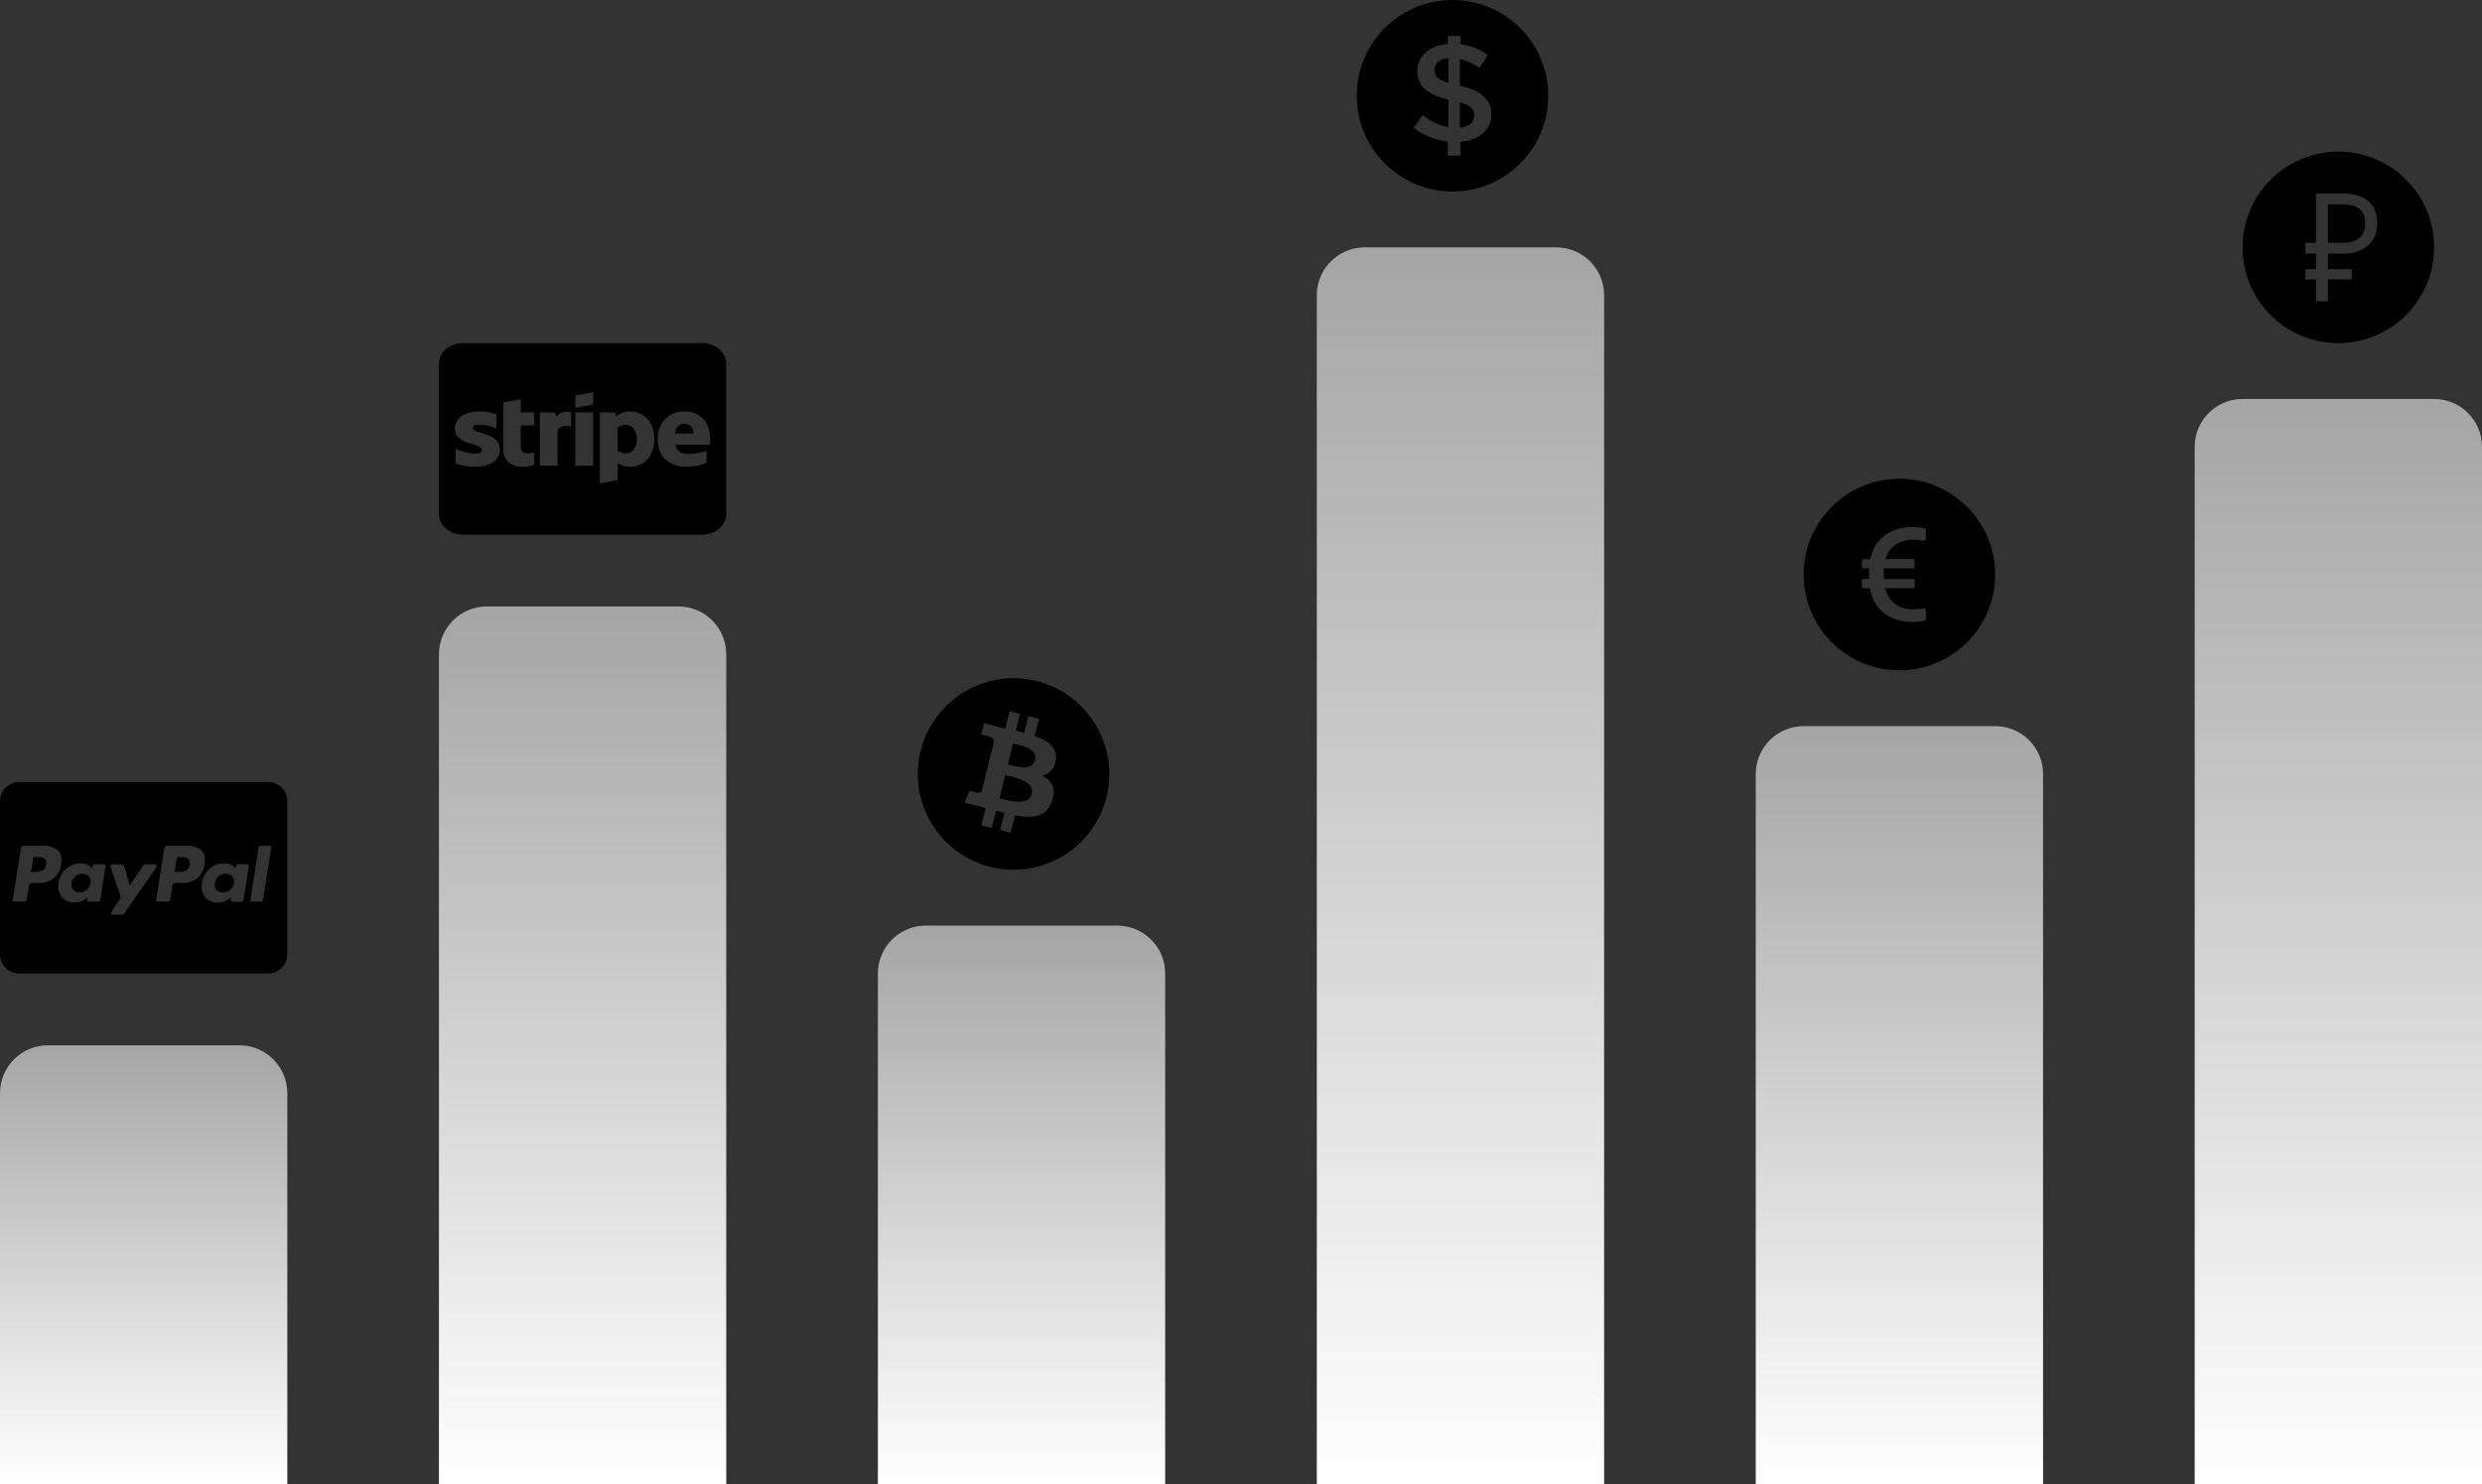
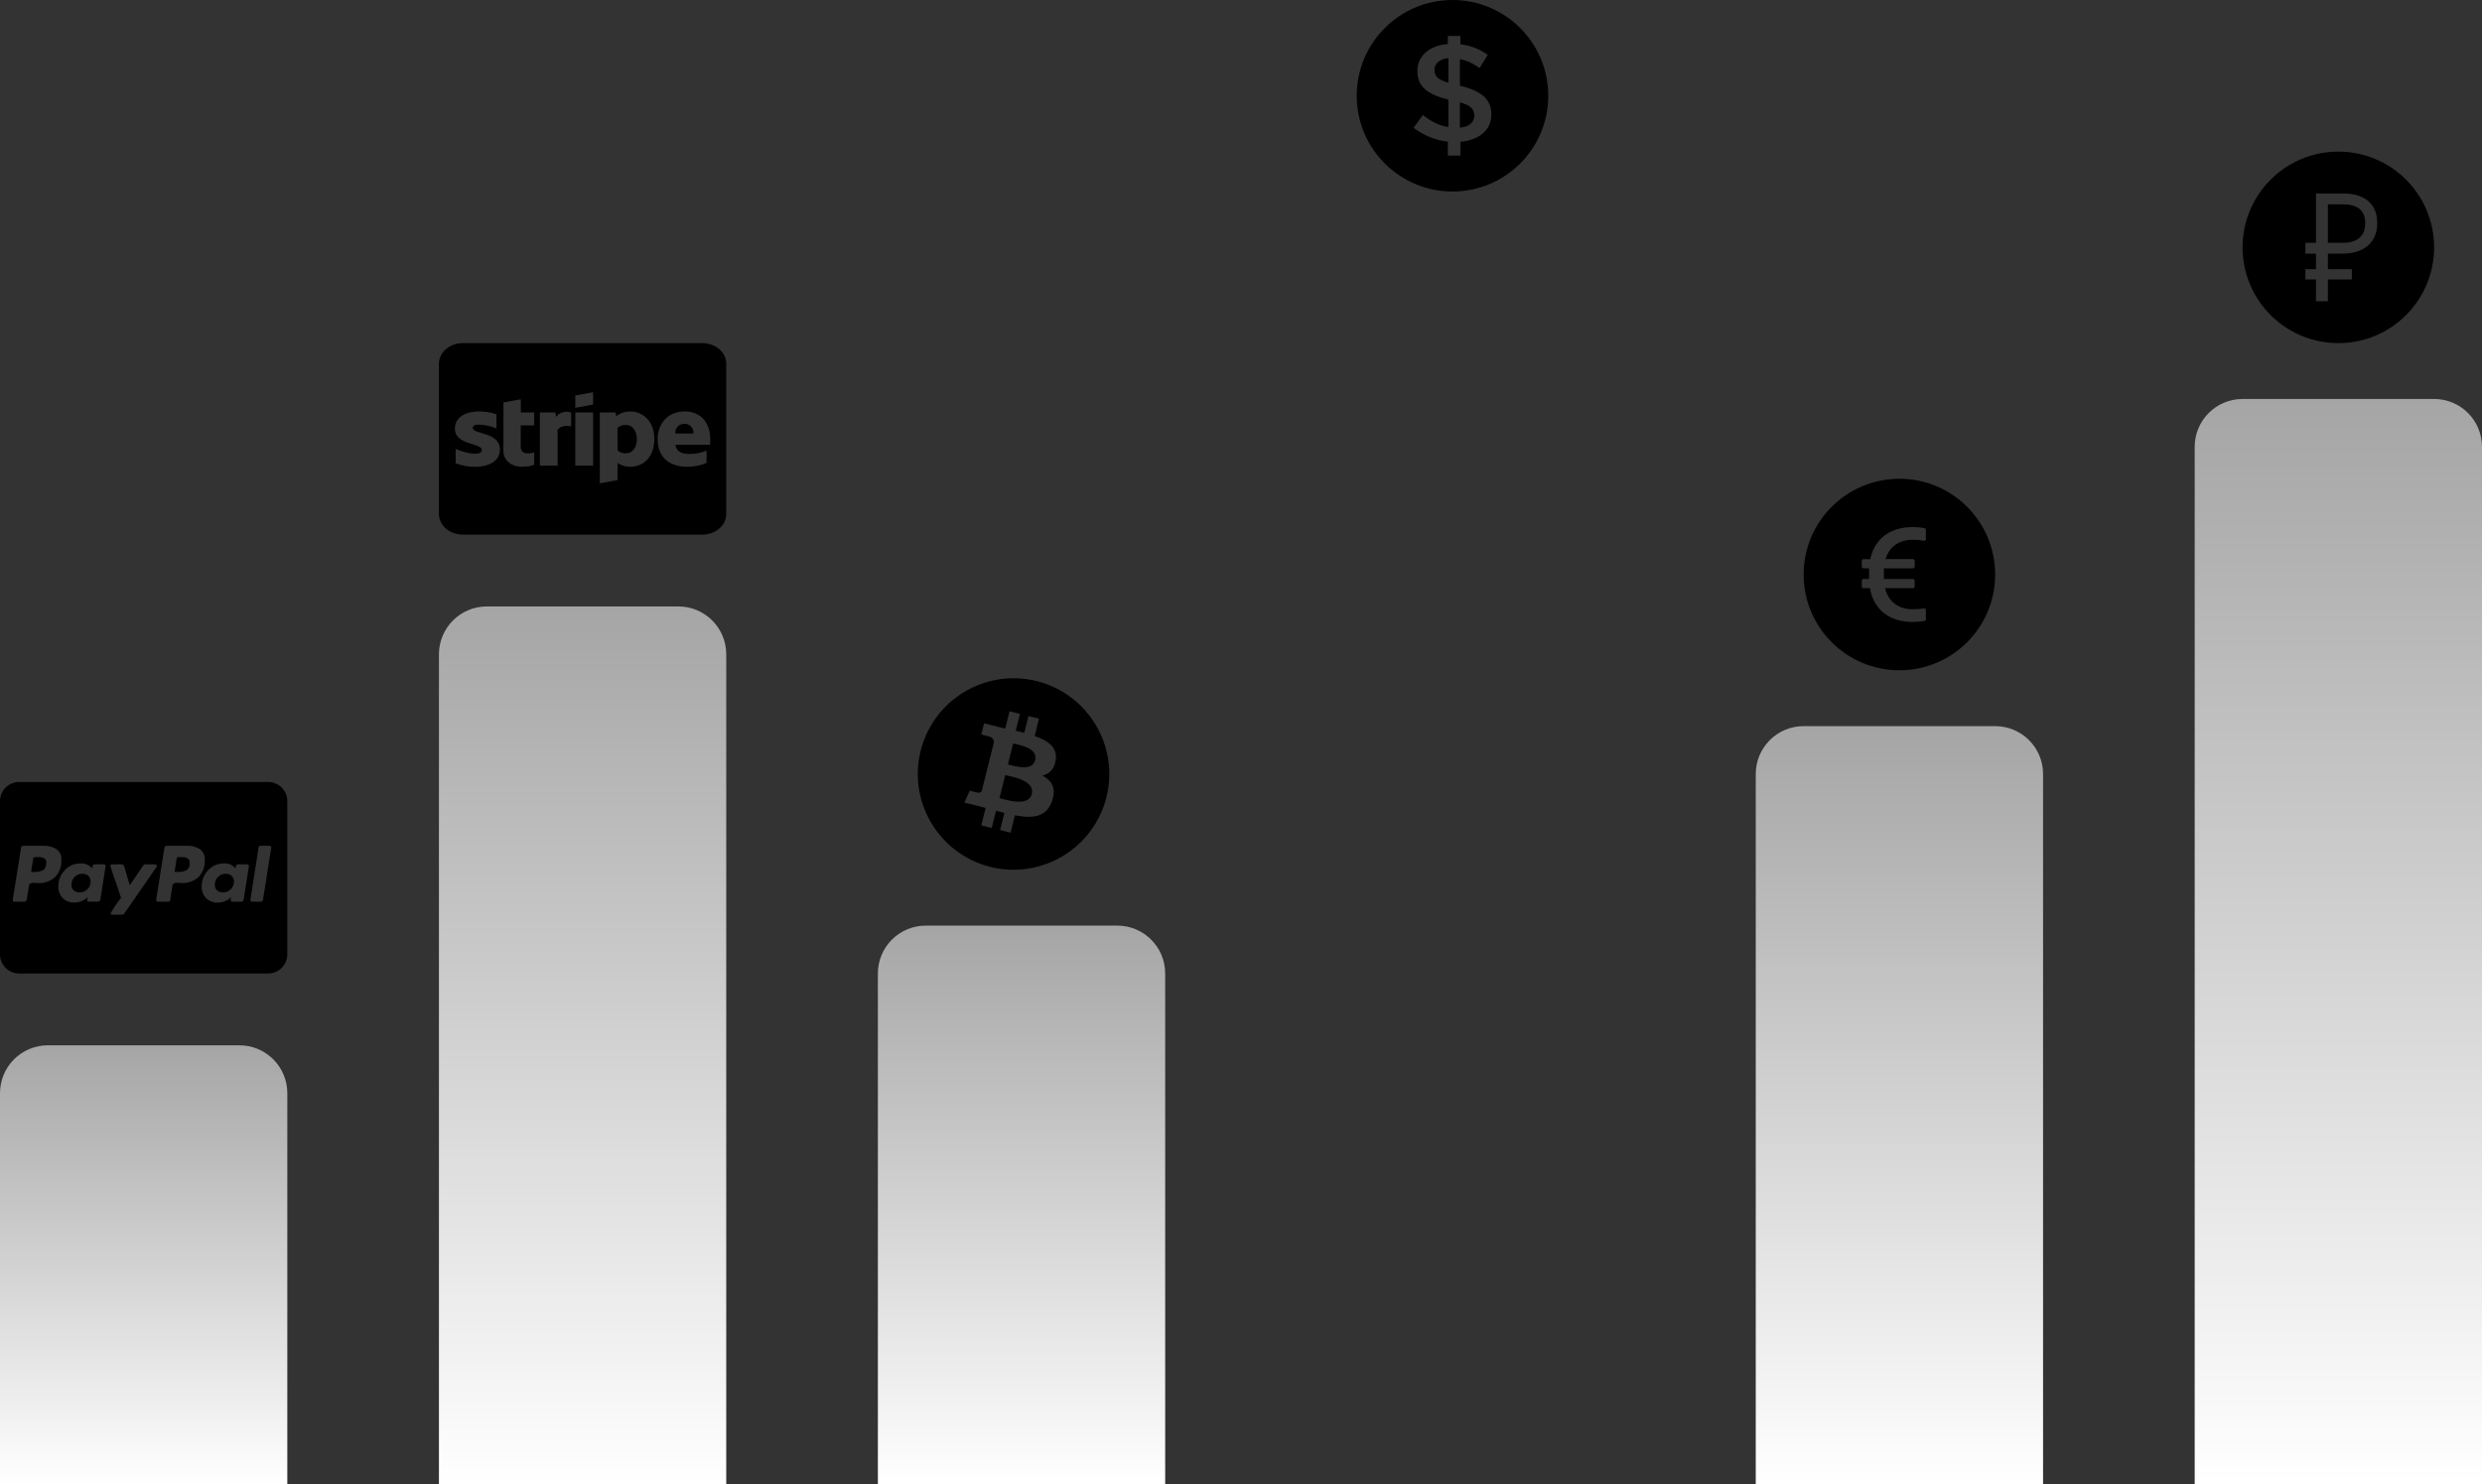
<svg xmlns="http://www.w3.org/2000/svg" width="311" height="186" viewBox="0 0 311 186" fill="none">
  <rect x="0" y="0" width="311" height="186" fill="#333333" stroke="none" />
  <path d="M55 82C55 78.686 57.686 76 61 76H85C88.314 76 91 78.686 91 82V186H55V82Z" fill="url(#paint0_linear_159_235)" />
  <path d="M0 137C0 133.686 2.686 131 6 131H30C33.314 131 36 133.686 36 137V186H0V137Z" fill="url(#paint1_linear_159_235)" />
  <path d="M110 122C110 118.686 112.686 116 116 116H140C143.314 116 146 118.686 146 122V186H110V122Z" fill="url(#paint2_linear_159_235)" />
-   <path d="M165 37C165 33.686 167.686 31 171 31H195C198.314 31 201 33.686 201 37V186H165V37Z" fill="url(#paint3_linear_159_235)" />
  <path d="M220 97C220 93.686 222.686 91 226 91H250C253.314 91 256 93.686 256 97V186H220V97Z" fill="url(#paint4_linear_159_235)" />
  <path d="M275 56C275 52.686 277.686 50 281 50H305C308.314 50 311 52.686 311 56V186H275V56Z" fill="url(#paint5_linear_159_235)" />
  <path d="M33.6 122H2.4C1.075 122 0 120.925 0 119.6V100.4C0 99.075 1.075 98 2.4 98H33.6C34.925 98 36 99.075 36 100.4V119.6C36 120.925 34.925 122 33.6 122ZM14.032 108.325C13.974 108.326 13.923 108.353 13.89 108.395C13.852 108.434 13.828 108.487 13.827 108.545C13.827 108.566 13.925 108.865 14.135 109.478L14.589 110.804L14.8 111.422C15.037 112.115 15.16 112.484 15.171 112.528C14.72 113.084 14.292 113.704 13.912 114.356L13.874 114.426C13.873 114.434 13.872 114.442 13.872 114.451C13.872 114.551 13.953 114.633 14.054 114.633C14.063 114.633 14.072 114.632 14.081 114.631H14.08H15.298C15.418 114.63 15.522 114.567 15.581 114.472L15.582 114.471L19.614 108.652C19.634 108.625 19.647 108.592 19.647 108.555C19.647 108.55 19.647 108.545 19.646 108.54V108.541C19.644 108.482 19.621 108.43 19.583 108.391C19.55 108.349 19.499 108.322 19.442 108.321H18.223C18.103 108.322 17.998 108.385 17.939 108.48L17.938 108.481L16.258 110.947L15.563 108.575C15.526 108.428 15.395 108.321 15.24 108.321C15.231 108.321 15.223 108.321 15.214 108.322H15.215L14.032 108.325ZM28.01 108.214C28.002 108.214 27.993 108.214 27.984 108.214C27.226 108.214 26.545 108.543 26.075 109.065L26.073 109.067C25.578 109.58 25.273 110.279 25.273 111.049V111.076V111.075C25.271 111.104 25.271 111.139 25.271 111.173C25.271 111.71 25.48 112.199 25.82 112.562L25.819 112.561C26.173 112.905 26.657 113.117 27.19 113.117C27.222 113.117 27.255 113.116 27.287 113.115H27.282C27.619 113.111 27.939 113.042 28.231 112.918L28.215 112.924C28.51 112.813 28.76 112.64 28.957 112.42L28.959 112.418C28.949 112.475 28.938 112.523 28.925 112.569L28.927 112.559C28.91 112.615 28.899 112.68 28.895 112.747V112.749C28.895 112.917 28.964 113.002 29.101 113.002H30.192C30.201 113.003 30.21 113.003 30.221 113.003C30.391 113.003 30.53 112.87 30.54 112.703V112.702L31.188 108.575C31.19 108.563 31.192 108.549 31.192 108.535C31.192 108.483 31.173 108.435 31.141 108.398C31.105 108.349 31.048 108.318 30.984 108.318C30.983 108.318 30.982 108.318 30.981 108.318H29.781C29.634 108.318 29.541 108.493 29.511 108.84C29.204 108.449 28.732 108.201 28.201 108.201C28.134 108.201 28.067 108.205 28.002 108.213L28.01 108.212V108.214ZM10.047 108.214C10.039 108.214 10.029 108.214 10.019 108.214C9.262 108.214 8.581 108.543 8.113 109.065L8.111 109.067C7.616 109.58 7.311 110.279 7.311 111.049V111.076V111.075C7.31 111.104 7.309 111.137 7.309 111.171C7.309 111.709 7.518 112.198 7.859 112.561L7.858 112.56C8.212 112.904 8.696 113.116 9.23 113.116C9.262 113.116 9.294 113.115 9.326 113.114H9.321C9.653 113.109 9.968 113.04 10.255 112.917L10.239 112.923C10.538 112.809 10.792 112.637 10.997 112.418L10.998 112.417C10.961 112.515 10.938 112.629 10.935 112.747V112.749C10.935 112.917 11.005 113.002 11.141 113.002H12.231C12.24 113.003 12.249 113.003 12.26 113.003C12.43 113.003 12.569 112.87 12.579 112.703V112.702L13.228 108.575C13.23 108.564 13.231 108.552 13.231 108.539C13.231 108.486 13.212 108.437 13.18 108.4C13.144 108.351 13.087 108.32 13.023 108.32C13.022 108.32 13.021 108.32 13.02 108.32H11.82C11.673 108.32 11.58 108.495 11.551 108.842C11.239 108.452 10.763 108.204 10.229 108.204C10.165 108.204 10.103 108.208 10.041 108.214L10.049 108.213L10.047 108.214ZM32.612 106C32.607 106 32.602 105.999 32.596 105.999C32.496 105.999 32.414 106.076 32.406 106.173L31.378 112.752C31.374 112.767 31.371 112.784 31.371 112.801C31.371 112.852 31.392 112.899 31.425 112.933C31.462 112.977 31.517 113.004 31.579 113.004H31.585H32.629C32.639 113.005 32.65 113.006 32.661 113.006C32.827 113.006 32.961 112.872 32.961 112.706C32.961 112.705 32.961 112.705 32.961 112.704L33.987 106.239C33.988 106.232 33.988 106.225 33.988 106.217C33.988 106.158 33.968 106.103 33.935 106.059V106.06C33.9 106.023 33.85 105.999 33.795 105.999C33.79 105.999 33.785 105.999 33.78 106H32.612ZM20.942 106C20.93 105.998 20.916 105.997 20.902 105.997C20.734 105.997 20.597 106.132 20.594 106.299L19.567 112.751C19.565 112.762 19.564 112.774 19.564 112.787C19.564 112.84 19.583 112.888 19.614 112.925C19.649 112.974 19.706 113.005 19.77 113.005H19.774H21.071H21.075C21.198 113.005 21.3 112.917 21.323 112.801V112.799L21.608 110.965C21.617 110.882 21.658 110.81 21.719 110.76C21.785 110.706 21.868 110.67 21.957 110.657H21.96C22.041 110.642 22.134 110.634 22.229 110.633C22.313 110.633 22.414 110.638 22.53 110.649C22.646 110.66 22.72 110.665 22.752 110.665C22.8 110.668 22.856 110.669 22.912 110.669C23.675 110.669 24.369 110.376 24.888 109.896L24.886 109.898C25.368 109.386 25.665 108.694 25.665 107.933C25.665 107.876 25.663 107.82 25.66 107.763V107.771C25.663 107.733 25.665 107.689 25.665 107.644C25.665 107.144 25.425 106.701 25.055 106.421L25.051 106.418C24.635 106.153 24.128 105.996 23.584 105.996C23.539 105.996 23.495 105.997 23.451 105.999H23.457L20.942 106ZM2.96 106C2.95 105.999 2.939 105.998 2.928 105.998C2.762 105.998 2.628 106.132 2.628 106.298V106.3L1.6 112.752C1.598 112.763 1.597 112.776 1.597 112.789C1.597 112.841 1.616 112.889 1.647 112.926C1.682 112.975 1.739 113.006 1.803 113.006H1.807H3.007C3.019 113.008 3.033 113.009 3.047 113.009C3.215 113.009 3.352 112.874 3.355 112.707L3.64 110.968C3.649 110.885 3.69 110.813 3.75 110.763C3.816 110.709 3.899 110.673 3.988 110.66H3.991C4.071 110.645 4.164 110.637 4.259 110.636H4.26C4.344 110.636 4.444 110.641 4.56 110.652C4.676 110.663 4.75 110.668 4.782 110.668C4.83 110.671 4.885 110.672 4.941 110.672C5.704 110.672 6.398 110.379 6.918 109.899L6.916 109.901C7.398 109.389 7.695 108.696 7.695 107.935C7.695 107.878 7.693 107.822 7.69 107.766V107.774C7.693 107.736 7.695 107.692 7.695 107.647C7.695 107.147 7.455 106.704 7.085 106.424L7.081 106.421C6.665 106.156 6.158 105.998 5.614 105.998C5.572 105.998 5.53 105.999 5.488 106.001H5.494L2.96 106ZM27.944 111.835C27.93 111.836 27.913 111.836 27.896 111.836C27.63 111.836 27.387 111.74 27.198 111.581L27.2 111.582C27.024 111.419 26.914 111.187 26.914 110.929C26.914 110.914 26.914 110.899 26.915 110.884V110.886C26.915 110.877 26.915 110.867 26.915 110.857C26.915 110.483 27.066 110.144 27.311 109.898C27.552 109.651 27.888 109.498 28.26 109.498H28.293H28.291C28.301 109.498 28.313 109.497 28.325 109.497C28.594 109.497 28.839 109.596 29.027 109.759L29.026 109.758C29.207 109.926 29.32 110.166 29.32 110.432C29.32 110.448 29.32 110.464 29.319 110.48V110.478V110.502C29.319 110.871 29.166 111.205 28.919 111.442C28.676 111.684 28.34 111.833 27.97 111.833C27.962 111.833 27.953 111.833 27.945 111.833L27.944 111.835ZM9.965 111.835C9.95 111.836 9.933 111.836 9.915 111.836C9.653 111.836 9.412 111.74 9.228 111.581L9.229 111.582C9.058 111.418 8.951 111.187 8.951 110.931C8.951 110.915 8.951 110.899 8.952 110.884V110.886C8.952 110.877 8.952 110.867 8.952 110.857C8.952 110.483 9.103 110.144 9.348 109.898C9.589 109.651 9.924 109.498 10.296 109.498H10.331H10.329C10.339 109.498 10.351 109.497 10.363 109.497C10.632 109.497 10.877 109.596 11.065 109.759L11.064 109.758C11.245 109.926 11.357 110.166 11.357 110.431C11.357 110.447 11.357 110.464 11.356 110.48V110.478V110.513C11.356 110.882 11.203 111.214 10.956 111.451C10.709 111.688 10.373 111.835 10.002 111.835C9.99 111.835 9.977 111.835 9.965 111.835ZM21.872 109.275L22.141 107.584C22.149 107.486 22.231 107.41 22.33 107.41C22.336 107.41 22.342 107.41 22.347 107.411H22.631C22.649 107.411 22.671 107.41 22.692 107.41C22.865 107.41 23.036 107.422 23.203 107.445L23.184 107.443C23.339 107.471 23.474 107.541 23.58 107.641C23.698 107.753 23.771 107.91 23.771 108.085C23.771 108.098 23.771 108.111 23.77 108.123V108.121C23.775 108.159 23.778 108.202 23.778 108.247C23.778 108.557 23.641 108.834 23.424 109.022L23.423 109.023C23.157 109.176 22.838 109.267 22.498 109.267C22.456 109.267 22.415 109.266 22.373 109.263H22.379L21.874 109.279L21.872 109.275ZM3.893 109.275L4.162 107.584C4.17 107.486 4.251 107.41 4.35 107.41C4.356 107.41 4.362 107.41 4.368 107.411H4.667C4.705 107.408 4.749 107.406 4.793 107.406C5.081 107.406 5.354 107.475 5.594 107.597L5.584 107.592C5.773 107.713 5.837 107.97 5.774 108.358C5.763 108.663 5.604 108.928 5.366 109.084L5.363 109.086C5.019 109.215 4.621 109.29 4.205 109.29C4.095 109.29 3.986 109.285 3.879 109.274L3.893 109.275Z" fill="black" />
  <path d="M129.286 99.507C128.881 101.142 126.138 100.257 125.238 100.032L125.958 97.135C126.858 97.361 129.706 97.796 129.286 99.507ZM126.948 93.174L126.288 95.8C127.037 95.98 129.331 96.745 129.706 95.26C130.081 93.714 127.697 93.354 126.948 93.174ZM138.641 99.897C137.037 106.32 130.531 110.237 124.099 108.646C117.683 107.04 113.755 100.527 115.359 94.104C116.963 87.666 123.469 83.764 129.901 85.355C136.317 86.961 140.245 93.474 138.641 99.897ZM123.065 99.011C123.005 99.176 122.84 99.416 122.465 99.326C122.405 99.326 121.505 99.086 121.505 99.086L120.846 100.587L122.555 101.007C122.885 101.097 123.185 101.172 123.499 101.262L122.96 103.438L124.264 103.769L124.804 101.608C125.163 101.713 125.508 101.788 125.853 101.878L125.313 104.024L126.633 104.354L127.172 102.178C129.421 102.598 131.115 102.433 131.82 100.392C132.39 98.756 131.79 97.811 130.606 97.195C131.46 97 132.105 96.43 132.285 95.26C132.525 93.669 131.31 92.799 129.646 92.243L130.186 90.067L128.866 89.737L128.342 91.838C127.997 91.748 127.637 91.673 127.277 91.583L127.802 89.467L126.498 89.137L125.958 91.298C125.673 91.238 125.388 91.163 125.119 91.103L123.304 90.638L122.96 92.048C122.96 92.048 123.919 92.273 123.919 92.288C124.444 92.423 124.534 92.769 124.534 93.054L123.05 98.981L123.065 99.011Z" fill="black" />
  <path fill-rule="evenodd" clip-rule="evenodd" d="M182 24C175.372 24 170 18.628 170 12C170 5.372 175.372 0 182 0C188.628 0 194 5.372 194 12C194 18.628 188.628 24 182 24ZM186.875 14.366C186.875 12.473 185.693 11.405 182.928 10.739V7.409C183.783 7.584 184.601 7.952 185.401 8.53L186.42 6.883C185.417 6.148 184.237 5.689 183 5.551V4.5H181.418V5.516C179.144 5.692 177.598 6.989 177.598 8.881C177.598 10.861 178.835 11.825 181.491 12.491V15.925C180.308 15.75 179.326 15.224 178.289 14.418L177.125 16.012C178.371 16.972 179.856 17.572 181.418 17.748V19.5H183V17.765C185.31 17.573 186.875 16.293 186.875 14.366ZM181.49 10.37C180.09 9.967 179.745 9.494 179.745 8.758C179.745 7.987 180.345 7.374 181.491 7.286L181.49 10.37ZM184.729 14.488C184.729 15.329 184.074 15.908 182.928 15.995V12.823C184.347 13.227 184.729 13.7 184.729 14.489V14.488Z" fill="black" />
  <path d="M238 60C231.373 60 226 65.373 226 72C226 78.627 231.373 84 238 84C244.627 84 250 78.627 250 72C250 65.373 244.627 60 238 60ZM239.701 70.066C239.819 70.066 239.915 70.162 239.915 70.28V71.009C239.915 71.127 239.819 71.223 239.701 71.223H236.058C236.05 71.341 236.05 71.467 236.05 71.593V72.557H239.698C239.816 72.557 239.913 72.654 239.913 72.771V73.5C239.913 73.618 239.816 73.714 239.698 73.714H236.203C236.612 75.375 237.845 76.355 239.679 76.355C240.213 76.355 240.673 76.323 241.067 76.246C241.198 76.219 241.321 76.32 241.321 76.454V77.601C241.321 77.703 241.249 77.788 241.15 77.81C240.724 77.901 240.231 77.946 239.669 77.946C236.728 77.946 234.767 76.371 234.306 73.714H233.5C233.382 73.714 233.286 73.618 233.286 73.5V72.771C233.286 72.654 233.382 72.557 233.5 72.557H234.199V71.569C234.199 71.451 234.199 71.333 234.207 71.226H233.5C233.382 71.226 233.286 71.129 233.286 71.012V70.283C233.286 70.165 233.382 70.069 233.5 70.069H234.349C234.877 67.546 236.813 66.054 239.669 66.054C240.229 66.054 240.724 66.105 241.15 66.198C241.249 66.22 241.319 66.305 241.319 66.407V67.554H241.321C241.321 67.69 241.198 67.789 241.064 67.763C240.671 67.685 240.213 67.645 239.679 67.645C237.928 67.645 236.722 68.542 236.262 70.066H239.701Z" fill="black" />
  <path fill-rule="evenodd" clip-rule="evenodd" d="M293 43C286.372 43 281 37.628 281 31C281 24.372 286.372 19 293 19C299.628 19 305 24.372 305 31C305 37.628 299.628 43 293 43ZM288.875 30.428V31.785H290.198V33.74H288.875V35.019H290.198V37.75H291.689V35.019H294.689V33.74H291.689V31.785H293.571C294.144 31.789 294.715 31.711 295.266 31.552C295.788 31.397 296.241 31.162 296.626 30.845C297.012 30.529 297.316 30.132 297.54 29.654C297.763 29.176 297.875 28.614 297.875 27.968C297.875 27.323 297.77 26.768 297.558 26.303C297.347 25.838 297.055 25.454 296.682 25.151C296.31 24.848 295.863 24.621 295.341 24.473C294.776 24.319 294.193 24.244 293.608 24.25H290.198V30.428H288.875ZM293.607 30.428H291.689V25.606H293.608C294.465 25.606 295.139 25.794 295.63 26.168C296.12 26.542 296.366 27.143 296.366 27.968C296.366 28.795 296.12 29.412 295.63 29.819C295.139 30.225 294.465 30.428 293.608 30.428H293.607Z" fill="black" />
  <path d="M85.775 53.113C85.219 53.113 84.606 53.472 84.606 54.329H86.9C86.9 53.472 86.319 53.113 85.775 53.113ZM78.438 53.253C77.924 53.253 77.606 53.408 77.376 53.628L77.388 56.456C77.606 56.655 77.919 56.815 78.438 56.815C79.257 56.815 79.807 56.049 79.807 55.026C79.807 54.03 79.244 53.248 78.438 53.253ZM88 43H58C56.344 43 55 44.151 55 45.572V64.428C55 65.848 56.343 67 58 67H88C89.656 67 91 65.849 91 64.428V45.572C91 44.152 89.657 43 88 43ZM62.639 56.344C62.639 57.715 61.37 58.492 59.52 58.503C58.757 58.503 57.92 58.375 57.095 58.069V56.253C57.845 56.596 58.789 56.858 59.526 56.858C60.02 56.858 60.376 56.746 60.376 56.392C60.376 55.482 57.001 55.824 57.001 53.719C57.001 52.37 58.202 51.565 60.002 51.565C60.74 51.565 61.471 51.662 62.208 51.913V53.703C61.533 53.393 60.677 53.215 60.002 53.215C59.532 53.215 59.246 53.333 59.246 53.628C59.246 54.485 62.639 54.078 62.639 56.344ZM66.938 53.312H65.251V56.017C65.251 57.137 66.657 56.789 66.938 56.692V58.24C66.644 58.38 66.107 58.492 65.382 58.492C64.064 58.492 63.076 57.661 63.076 56.536L63.089 50.434L65.257 50.038V51.688H66.938V53.312ZM71.563 53.44C71.282 53.36 70.394 53.247 69.869 53.836V58.358H67.65V51.688H69.569L69.707 52.25C70.225 51.43 71.263 51.596 71.556 51.688H71.563V53.44ZM74.319 58.358H72.087V51.688H74.319V58.358ZM74.319 50.702L72.087 51.109V49.562L74.319 49.155V50.702ZM78.951 58.497C78.175 58.497 77.701 58.214 77.382 58.015L77.376 60.168L75.157 60.57V51.689H77.113L77.226 52.16C77.532 51.919 78.094 51.565 78.963 51.565C80.52 51.565 81.988 52.771 81.988 54.984C81.988 57.4 80.538 58.492 78.951 58.497ZM88.975 55.739H84.632C84.732 56.628 85.493 56.89 86.356 56.89C87.237 56.89 87.931 56.729 88.537 56.467V57.999C87.931 58.282 87.137 58.492 86.075 58.492C83.913 58.492 82.4 57.329 82.4 55.037C82.4 53.097 83.681 51.56 85.794 51.56C87.9 51.56 89 53.097 89 55.047C89 55.234 88.981 55.632 88.975 55.739Z" fill="black" />
  <defs>
    <linearGradient id="paint0_linear_159_235" x1="73" y1="76" x2="73" y2="186" gradientUnits="userSpaceOnUse">
      <stop stop-color="#A5A5A5" />
      <stop offset="1" stop-color="white" />
    </linearGradient>
    <linearGradient id="paint1_linear_159_235" x1="18" y1="131" x2="18" y2="186" gradientUnits="userSpaceOnUse">
      <stop stop-color="#A5A5A5" />
      <stop offset="1" stop-color="white" />
    </linearGradient>
    <linearGradient id="paint2_linear_159_235" x1="128" y1="116" x2="128" y2="186" gradientUnits="userSpaceOnUse">
      <stop stop-color="#A5A5A5" />
      <stop offset="1" stop-color="white" />
    </linearGradient>
    <linearGradient id="paint3_linear_159_235" x1="183" y1="31" x2="183" y2="186" gradientUnits="userSpaceOnUse">
      <stop stop-color="#A5A5A5" />
      <stop offset="1" stop-color="white" />
    </linearGradient>
    <linearGradient id="paint4_linear_159_235" x1="238" y1="91" x2="238" y2="186" gradientUnits="userSpaceOnUse">
      <stop stop-color="#A5A5A5" />
      <stop offset="1" stop-color="white" />
    </linearGradient>
    <linearGradient id="paint5_linear_159_235" x1="293" y1="50" x2="293" y2="186" gradientUnits="userSpaceOnUse">
      <stop stop-color="#A5A5A5" />
      <stop offset="1" stop-color="white" />
    </linearGradient>
  </defs>
</svg>